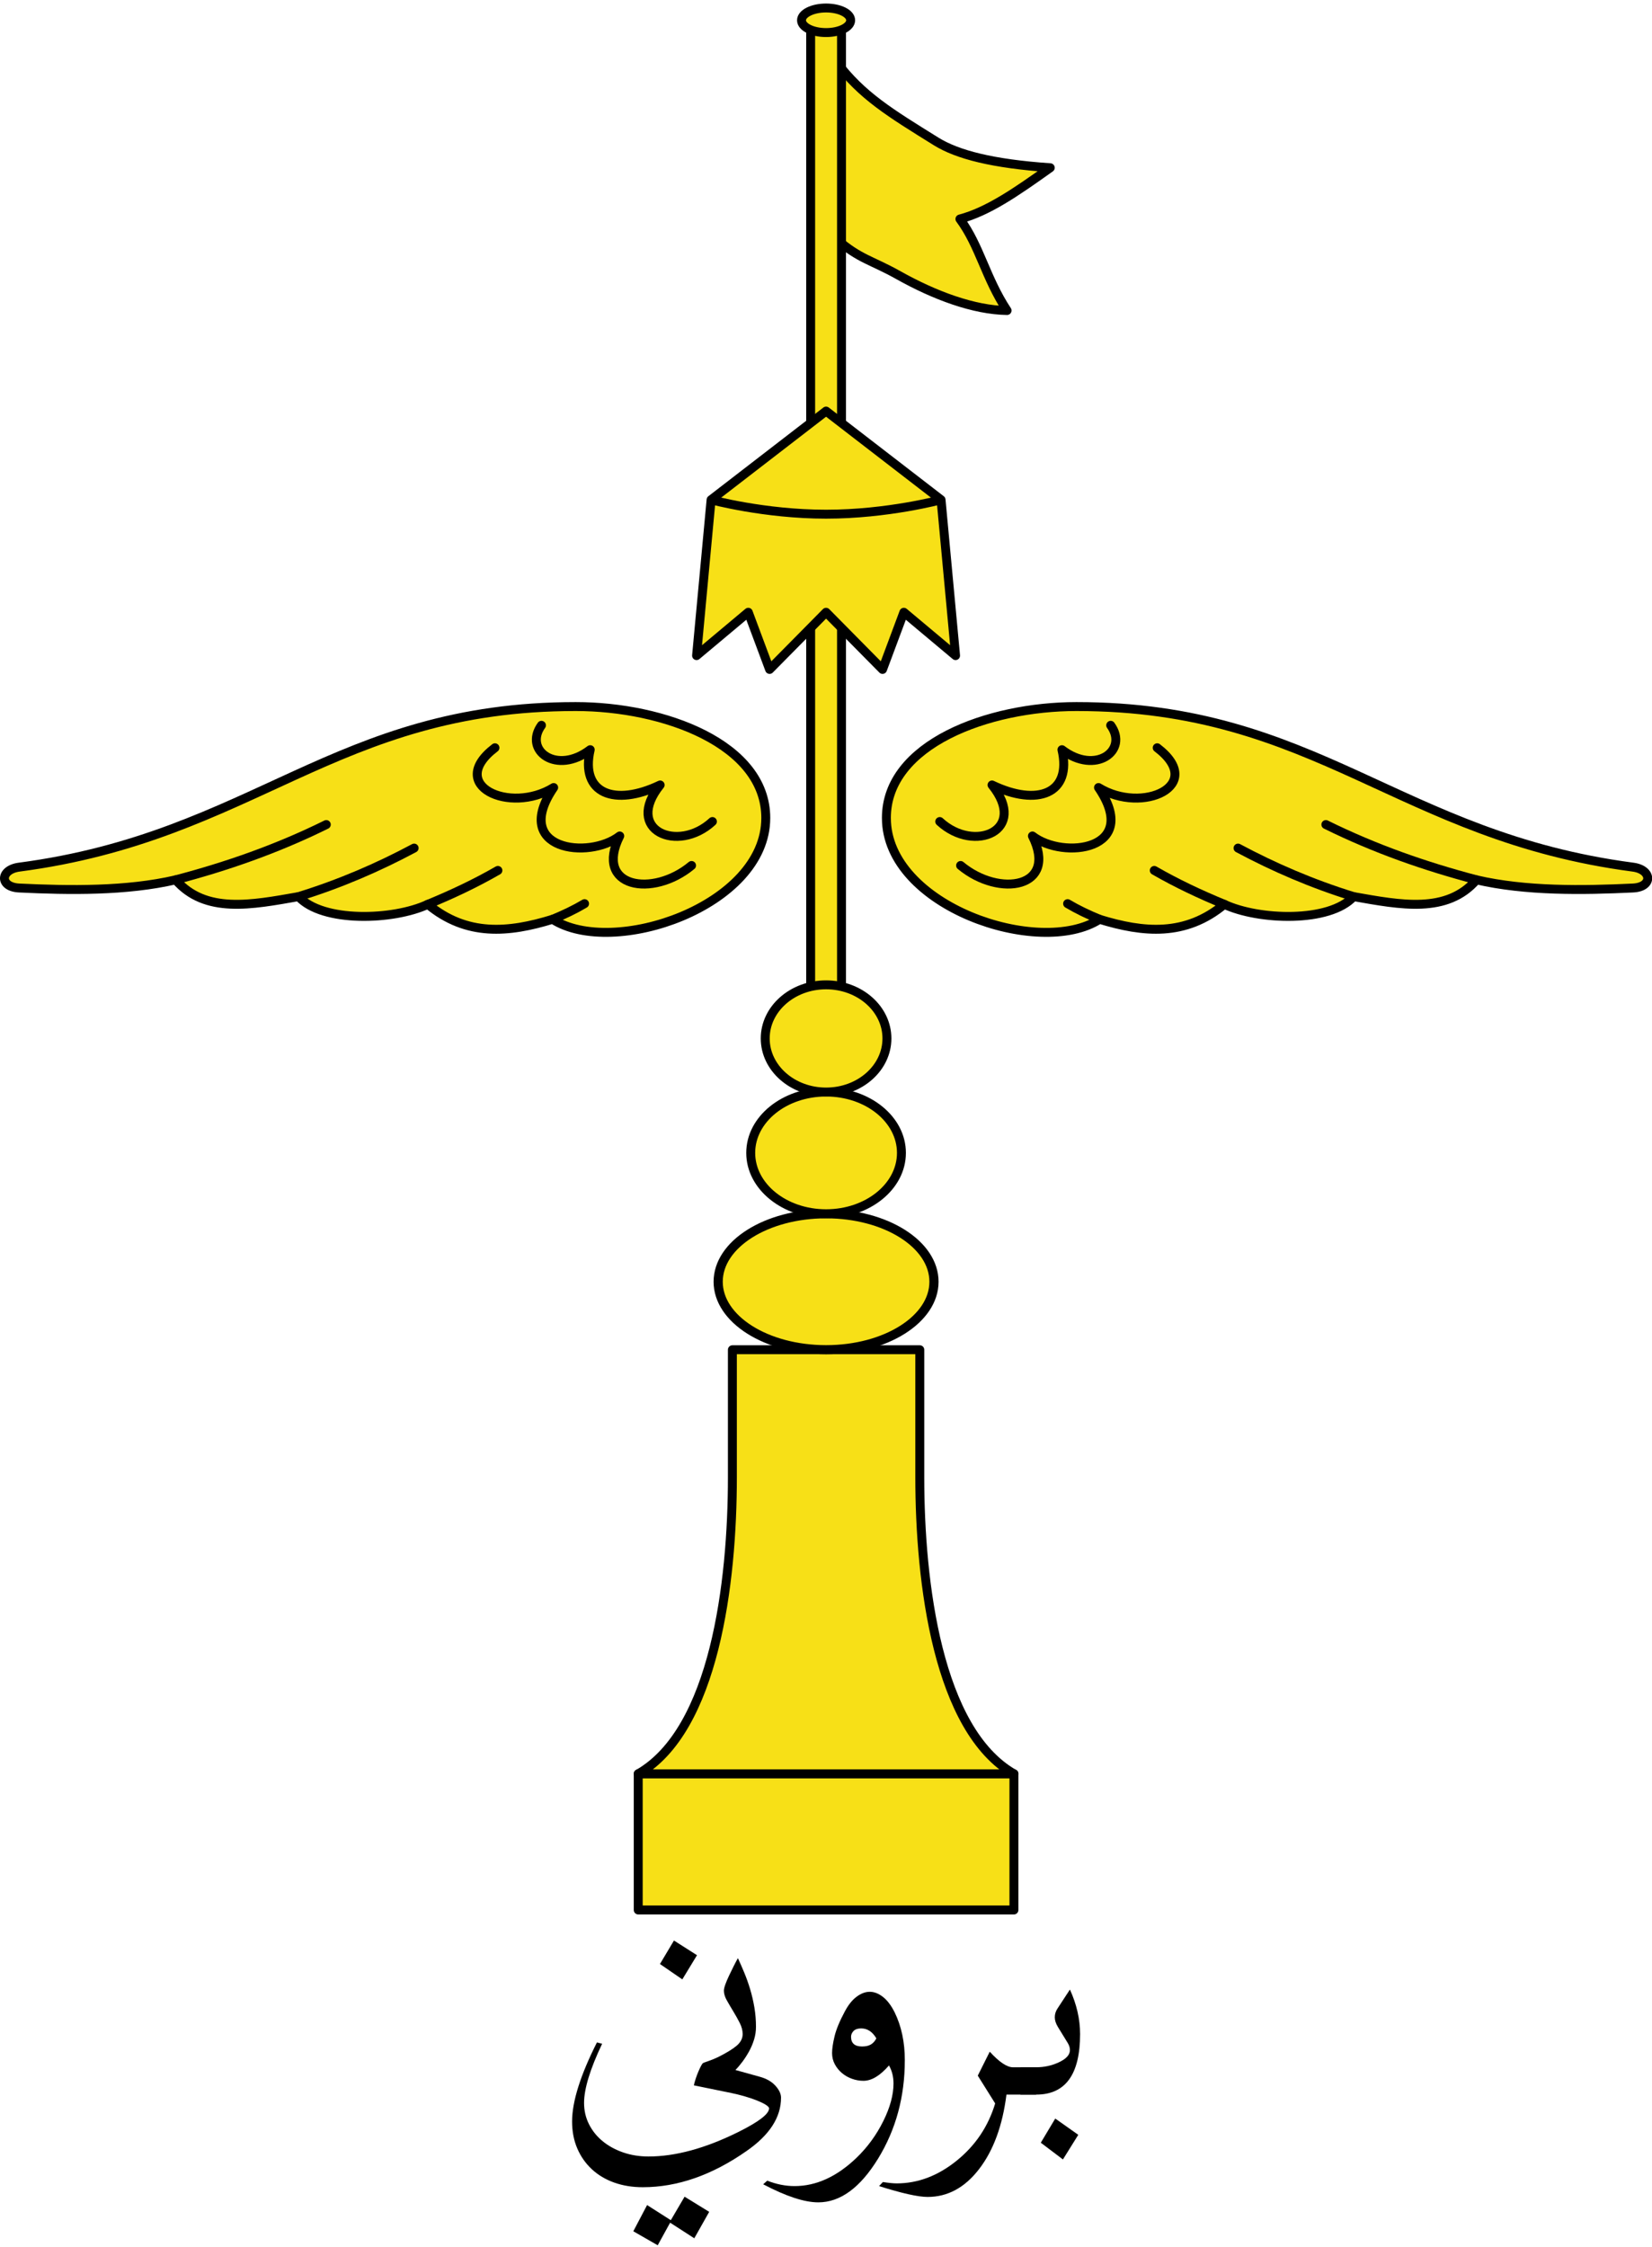
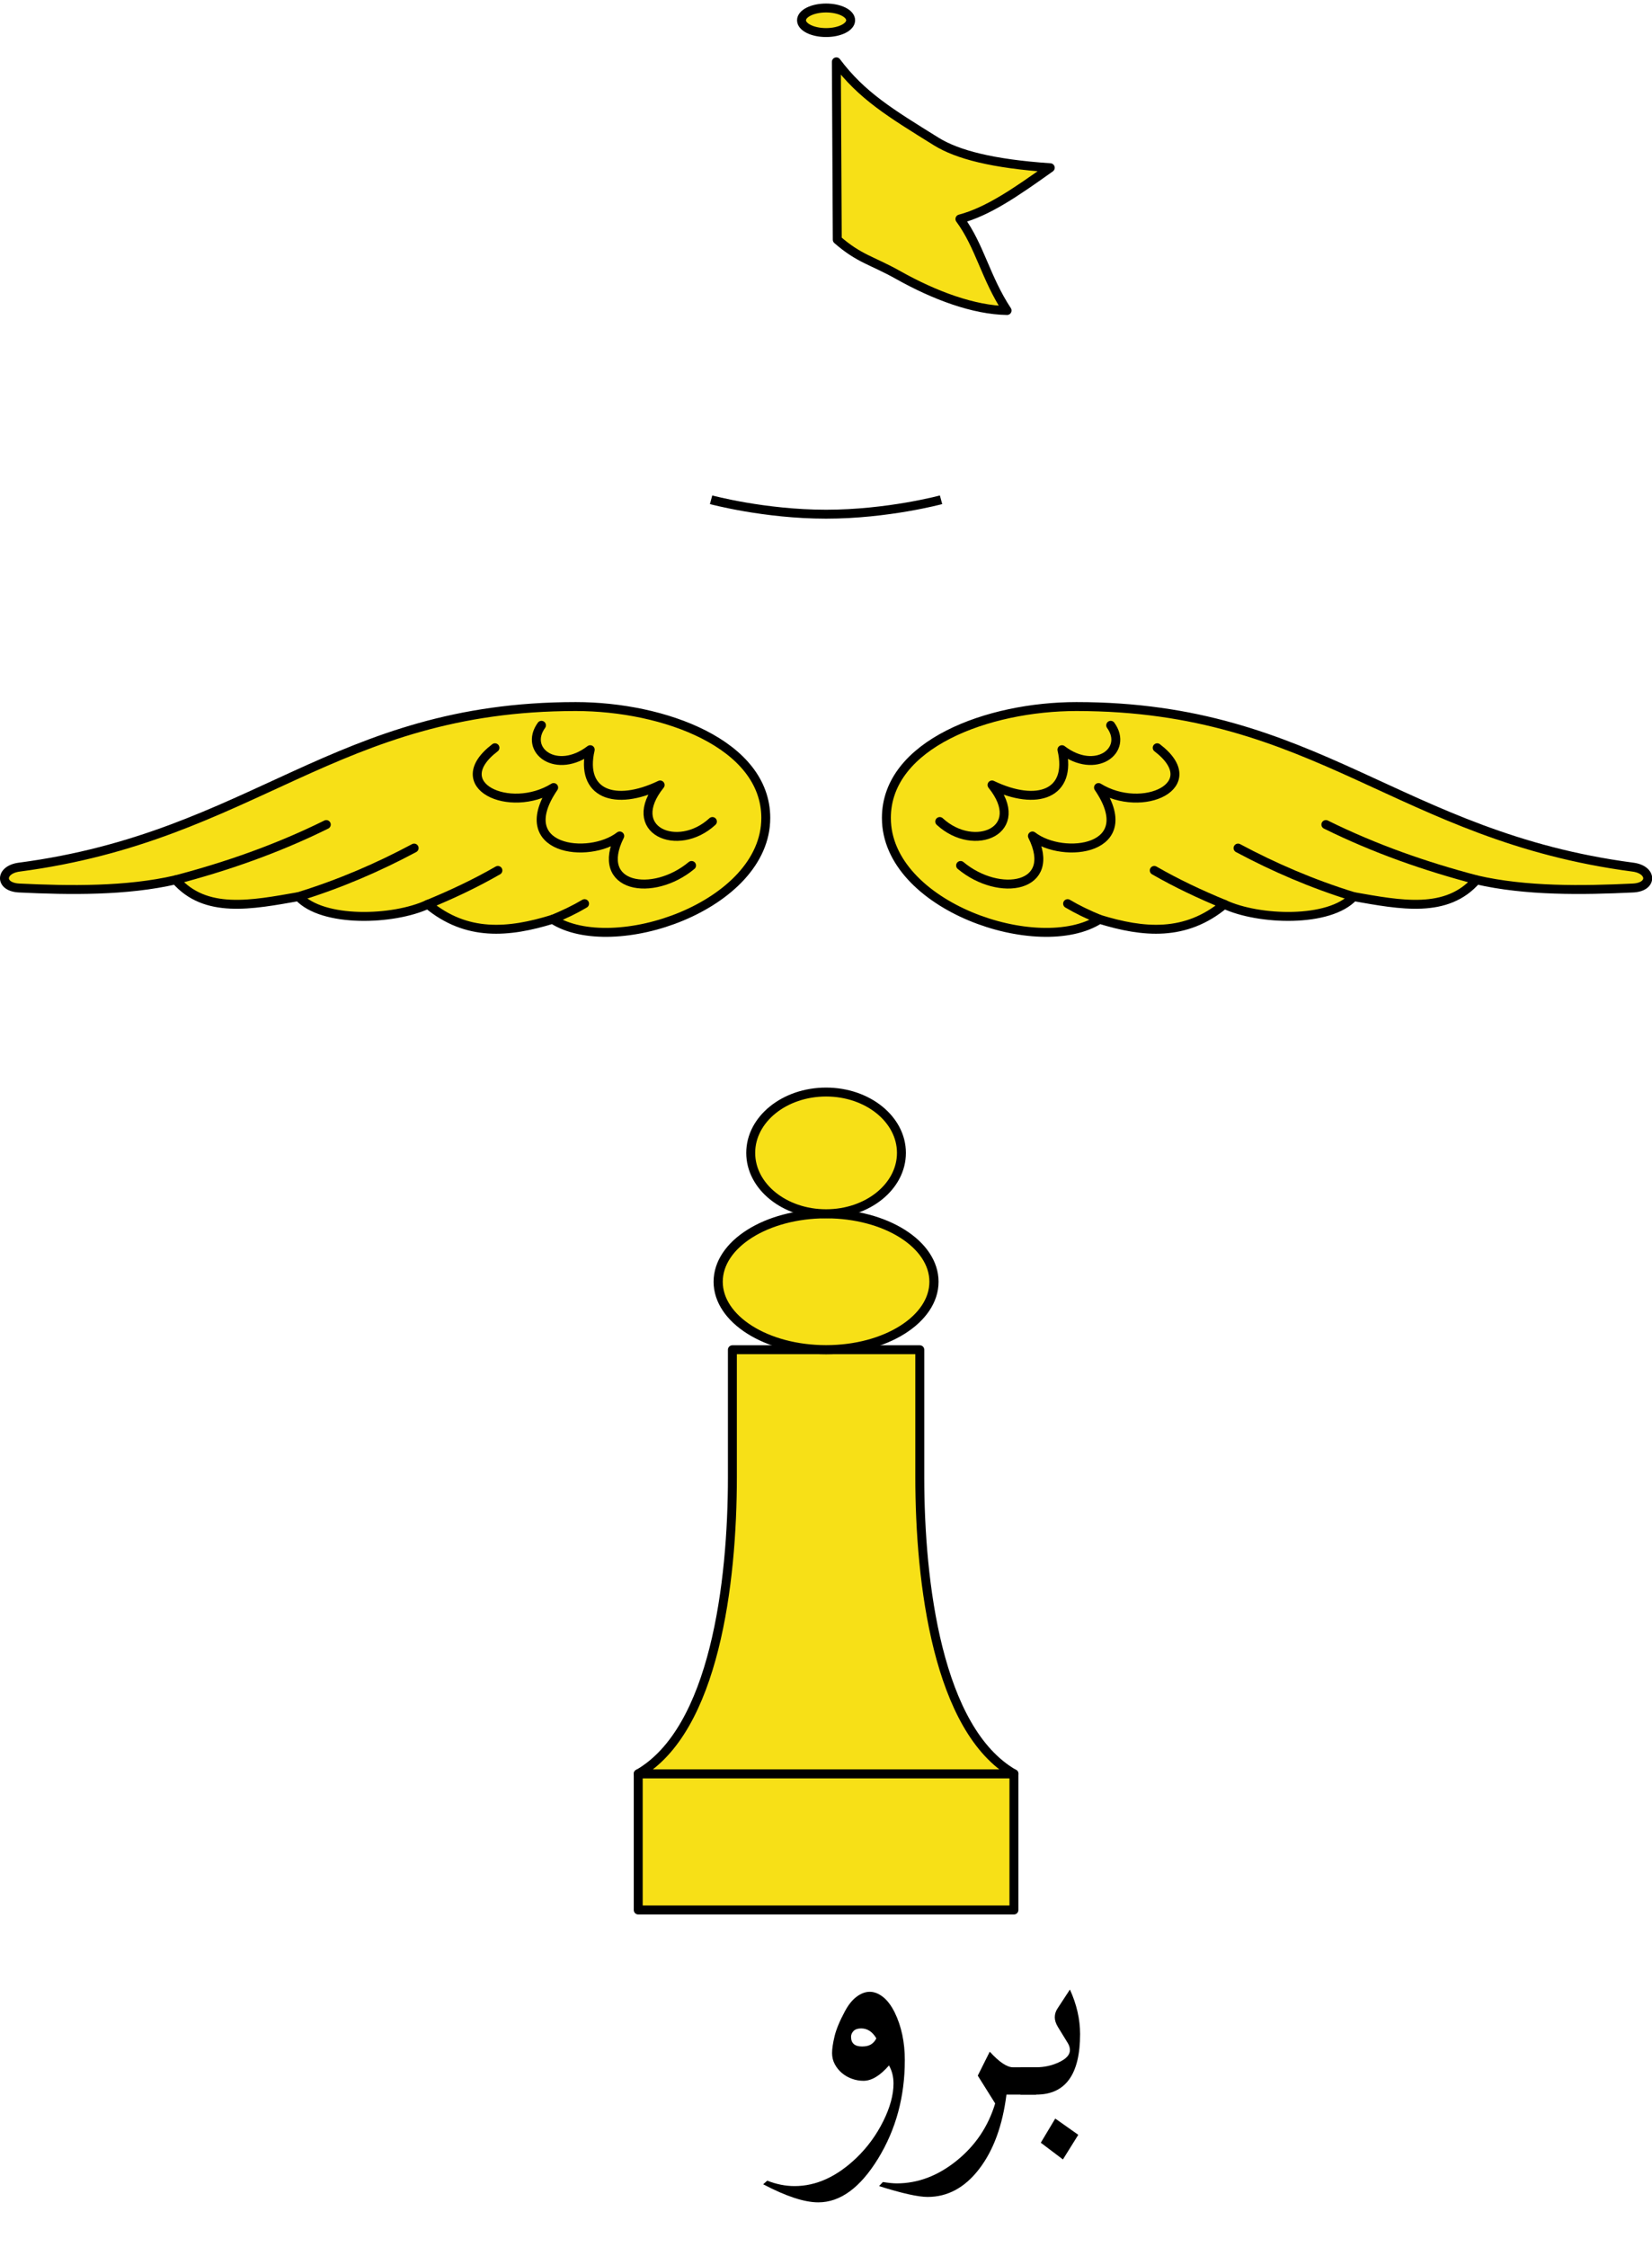
<svg xmlns="http://www.w3.org/2000/svg" xmlns:ns1="http://www.inkscape.org/namespaces/inkscape" xmlns:ns2="http://sodipodi.sourceforge.net/DTD/sodipodi-0.dtd" width="1000" height="1360" id="svg2" version="1.1" ns1:version="0.48.4 r9939" ns2:docname="Emblem_of_Brunei_(1932-1950).svg">
  <defs id="defs4" />
  <ns2:namedview id="base" pagecolor="#ffffff" bordercolor="#666666" borderopacity="1.0" ns1:pageopacity="0.0" ns1:pageshadow="2" ns1:zoom="0.59044118" ns1:cx="500" ns1:cy="680" ns1:document-units="px" ns1:current-layer="layer1" showgrid="false" ns1:window-width="1680" ns1:window-height="998" ns1:window-x="-8" ns1:window-y="-8" ns1:window-maximized="1" />
  <g ns1:label="1. réteg" ns1:groupmode="layer" id="layer1" transform="translate(0,307.638)">
    <g id="g4811" transform="matrix(4.393,0,0,4.393,-3.301297e-7,-3571.705)">
      <g transform="translate(-3.862,2.871)" id="text2988" style="font-size:63.744px;font-style:normal;font-variant:normal;font-weight:normal;font-stretch:normal;text-align:start;line-height:125%;letter-spacing:0px;word-spacing:0px;writing-mode:lr-tb;text-anchor:start;fill:#000000;fill-opacity:1;stroke:none;font-family:Traditional Arabic;-inkscape-font-specification:Traditional Arabic">
        <path ns1:connector-curvature="0" id="path3016" d="m 152.691,1020.389 c -1e-5,5.561 -2.013,8.341 -6.038,8.341 l -2.179,0 0,-3.766 2.179,0 c 1.079,0 2.096,-0.218 3.05,-0.654 1.058,-0.477 1.587,-1.048 1.587,-1.712 0,-0.332 -0.104,-0.664 -0.311,-0.996 l -1.338,-2.179 c -0.29,-0.477 -0.436,-0.923 -0.436,-1.338 0,-0.436 0.124,-0.84 0.373,-1.214 l 1.712,-2.615 c 0.934,2.054 1.401,4.098 1.401,6.132 z m -0.249,13.882 -2.116,3.393 -3.05,-2.303 1.992,-3.33 z" />
        <path ns1:connector-curvature="0" id="path3018" d="m 146.622,1028.731 -4.077,0 c -0.54,4.274 -1.795,7.693 -3.766,10.256 -1.971,2.563 -4.337,3.844 -7.096,3.844 -1.307,0 -3.538,-0.498 -6.692,-1.494 l 0.529,-0.56 c 0.809,0.124 1.442,0.187 1.899,0.187 2.926,0 5.68,-1.043 8.264,-3.128 2.583,-2.085 4.352,-4.715 5.307,-7.89 l -2.397,-3.828 1.65,-3.299 c 1.307,1.432 2.376,2.148 3.206,2.148 l 3.175,0 z" />
        <path ns1:connector-curvature="0" id="path3020" d="m 128.538,1024 c -2e-5,5.021 -1.224,9.535 -3.673,13.539 -2.469,4.026 -5.219,6.038 -8.248,6.038 -1.909,0 -4.441,-0.83 -7.594,-2.49 l 0.56,-0.498 c 1.266,0.498 2.521,0.747 3.766,0.747 2.967,0 5.8,-1.286 8.497,-3.86 1.535,-1.473 2.78,-3.175 3.735,-5.104 0.934,-1.888 1.401,-3.611 1.401,-5.167 -2e-5,-0.934 -0.208,-1.764 -0.623,-2.49 -1.224,1.411 -2.397,2.116 -3.517,2.116 -0.54,0 -1.069,-0.093 -1.587,-0.28 -0.519,-0.187 -0.98,-0.451 -1.385,-0.794 -0.405,-0.342 -0.731,-0.747 -0.98,-1.214 -0.249,-0.467 -0.374,-0.98 -0.373,-1.541 -1e-5,-0.581 0.114,-1.349 0.342,-2.303 0.228,-0.955 0.705,-2.106 1.432,-3.455 0.477,-0.892 1.017,-1.561 1.619,-2.008 0.602,-0.446 1.203,-0.669 1.805,-0.669 0.602,0 1.203,0.233 1.805,0.7 0.602,0.467 1.141,1.177 1.619,2.132 0.934,1.909 1.401,4.109 1.401,6.598 z m -3.922,-3.019 c -0.54,-0.913 -1.235,-1.369 -2.085,-1.369 -0.477,0 -0.83,0.119 -1.058,0.358 -0.228,0.239 -0.342,0.503 -0.342,0.794 -2e-5,0.892 0.508,1.338 1.525,1.338 0.498,0 0.903,-0.093 1.214,-0.28 0.311,-0.187 0.56,-0.467 0.747,-0.84 z" />
-         <path ns1:connector-curvature="0" id="path3022" d="m 111.482,1029.166 c -3e-5,2.697 -1.587,5.146 -4.762,7.345 -4.752,3.32 -9.514,4.98 -14.286,4.98 -1.432,0 -2.744,-0.213 -3.937,-0.638 -1.193,-0.425 -2.22,-1.038 -3.081,-1.836 -0.861,-0.799 -1.53,-1.753 -2.008,-2.864 -0.477,-1.11 -0.716,-2.35 -0.716,-3.719 -3e-6,-2.739 1.141,-6.37 3.424,-10.894 l 0.716,0.187 c -1.66,3.486 -2.49,6.204 -2.49,8.155 -5e-6,1.058 0.228,2.039 0.685,2.941 0.456,0.903 1.084,1.681 1.883,2.334 0.799,0.654 1.738,1.167 2.817,1.541 1.079,0.373 2.241,0.56 3.486,0.56 3.714,0 7.833,-1.121 12.357,-3.361 2.843,-1.411 4.264,-2.5 4.264,-3.268 -3e-5,-0.145 -0.161,-0.316 -0.482,-0.513 -0.322,-0.197 -0.731,-0.394 -1.229,-0.591 -0.498,-0.197 -1.053,-0.384 -1.665,-0.56 -0.612,-0.176 -1.219,-0.327 -1.821,-0.451 l -5.167,-1.058 c 0.062,-0.29 0.15,-0.607 0.265,-0.949 0.114,-0.342 0.233,-0.659 0.358,-0.949 0.124,-0.29 0.244,-0.545 0.358,-0.763 0.114,-0.218 0.202,-0.347 0.265,-0.389 0.042,-0.041 0.28,-0.135 0.716,-0.28 0.436,-0.145 0.892,-0.332 1.369,-0.56 1.162,-0.581 2.018,-1.105 2.568,-1.572 0.55,-0.467 0.825,-1.001 0.825,-1.603 -2e-5,-0.498 -0.135,-1.012 -0.405,-1.541 -0.27,-0.529 -0.565,-1.058 -0.887,-1.587 -0.322,-0.529 -0.617,-1.032 -0.887,-1.51 -0.27,-0.477 -0.405,-0.923 -0.405,-1.338 -2e-5,-0.207 0.067,-0.498 0.202,-0.872 0.135,-0.373 0.306,-0.778 0.514,-1.214 0.207,-0.436 0.42,-0.872 0.638,-1.307 0.218,-0.436 0.41,-0.799 0.576,-1.089 0.29,0.623 0.586,1.297 0.887,2.023 0.301,0.726 0.571,1.489 0.809,2.288 0.239,0.799 0.431,1.629 0.576,2.49 0.145,0.861 0.218,1.748 0.218,2.661 -3e-5,0.602 -0.088,1.188 -0.265,1.759 -0.176,0.571 -0.405,1.11 -0.685,1.619 -0.28,0.508 -0.586,0.986 -0.918,1.432 -0.332,0.446 -0.654,0.825 -0.965,1.136 l 3.361,0.934 c 0.913,0.249 1.629,0.659 2.148,1.23 0.519,0.571 0.778,1.126 0.778,1.665 z m -11.578,-19.64 -2.023,3.33 -3.081,-2.116 1.93,-3.237 z m 1.681,35.358 -2.054,3.642 -3.33,-2.148 -1.712,3.112 -3.361,-1.93 1.899,-3.611 3.268,2.085 1.899,-3.237 z" />
      </g>
      <g id="g4777">
        <g id="g4743">
          <g transform="translate(87.328,3)" id="g4307">
            <path nodetypes="cccccscc" d="m 27.917,748.535 c 3.499,4.658 7.42,7.036 13.756,10.972 2.924,1.816 7.785,3.077 15.717,3.619 -4.745,3.388 -8.586,6.037 -12.447,7.062 2.752,3.738 3.508,8.06 6.497,12.609 -4.564,-0.063 -9.964,-2.057 -14.985,-4.876 -3.676,-2.063 -5.347,-2.209 -8.412,-4.881 z" id="path625-4-8" ns1:connector-curvature="0" style="fill:#f7e017;fill-opacity:1;stroke:#000000;stroke-width:1.231;stroke-linejoin:round;stroke-miterlimit:4;stroke-opacity:1;stroke-dasharray:none" ns2:nodetypes="cscccscc" />
-             <path style="fill:#f7e017;fill-opacity:1;stroke:#000000;stroke-width:1.231;stroke-linecap:butt;stroke-linejoin:round;stroke-miterlimit:4;stroke-opacity:1;stroke-dasharray:none" d="m 24.376,742.686 0,209.676 4.25,0 0,-209.676 z" id="path4213-2" ns1:connector-curvature="0" ns2:nodetypes="ccccc" />
            <path id="path4215-4" d="m 23.116,742.809 c 0,0.935 1.515,1.692 3.385,1.692 1.869,0 3.385,-0.758 3.385,-1.692 0,-0.935 -1.515,-1.692 -3.385,-1.692 -1.869,0 -3.385,0.758 -3.385,1.692 z" style="color:#000000;fill:#f7e017;fill-opacity:1;fill-rule:nonzero;stroke:#000000;stroke-width:1.231;stroke-opacity:1;marker:none;visibility:visible;display:inline;overflow:visible;enable-background:accumulate" ns1:connector-curvature="0" />
            <g id="g4257" transform="translate(8.03,30.497)">
-               <path ns2:nodetypes="ccccccccccc" ns1:connector-curvature="0" id="path4041-5-4" d="m 18.469,766.156 -15.844,12.219 -2,21.469 7.125,-5.969 2.938,7.875 7.781,-7.875 7.781,7.875 2.938,-7.875 7.125,5.969 L 34.313,778.375 z" style="fill:#f7e017;fill-opacity:1;stroke:#000000;stroke-width:1.231;stroke-linecap:butt;stroke-linejoin:round;stroke-miterlimit:4;stroke-opacity:1;stroke-dasharray:none" />
              <path ns2:nodetypes="czc" ns1:connector-curvature="0" id="path4228" d="m 2.625,778.375 c 0,0 7.343,1.987 15.844,1.987 8.501,0 15.844,-1.987 15.844,-1.987" style="fill:none;stroke:#000000;stroke-width:1.231;stroke-linecap:butt;stroke-linejoin:miter;stroke-miterlimit:4;stroke-opacity:1;stroke-dasharray:none" />
            </g>
          </g>
          <g id="g4739">
            <path style="fill:#f7e017;fill-opacity:1;fill-rule:evenodd;stroke:#000000;stroke-width:1.231;stroke-linecap:square;stroke-linejoin:round;stroke-miterlimit:4;stroke-opacity:1;stroke-dashoffset:0" d="m 87.944,987.398 51.769,-3.5e-4 0,18.769 -51.769,0 z" id="rect4261" ns1:connector-curvature="0" ns2:nodetypes="ccccc" />
            <path style="fill:#f7e017;fill-opacity:1;stroke:#000000;stroke-width:1.231;stroke-linecap:butt;stroke-linejoin:round;stroke-miterlimit:4;stroke-opacity:1;stroke-dasharray:none" d="m 100.918,928.977 0,17.571 c 0,14.48 -2.449,34.823 -12.973,40.858 l 51.769,0 c -10.524,-6.035 -12.973,-26.378 -12.973,-40.858 l 0,-17.571 z" id="path4263" ns1:connector-curvature="0" ns2:nodetypes="csccscc" />
          </g>
          <g transform="translate(87.328,3.102)" id="g4443">
            <path style="fill:#f7e017;fill-opacity:1;fill-rule:evenodd;stroke:#000000;stroke-width:1.263;stroke-miterlimit:4;stroke-opacity:1" d="m 41.368,916.507 c 0,5.174 -6.657,9.368 -14.868,9.368 -8.212,0 -14.868,-4.194 -14.868,-9.368 0,-5.174 6.657,-9.368 14.868,-9.368 8.212,0 14.868,4.194 14.868,9.368 z" id="path4389" ns1:connector-curvature="0" />
            <path style="fill:#f7e017;fill-opacity:1;fill-rule:evenodd;stroke:#000000;stroke-width:1.231;stroke-miterlimit:4;stroke-opacity:1" d="m 36.884,898.755 c 0,4.631 -4.649,8.384 -10.384,8.384 -5.735,0 -10.384,-3.754 -10.384,-8.384 0,-4.631 4.649,-8.384 10.384,-8.384 5.735,0 10.384,3.754 10.384,8.384 z" id="path4391" ns1:connector-curvature="0" />
-             <path style="fill:#f7e017;fill-opacity:1;fill-rule:evenodd;stroke:#000000;stroke-width:1.231;stroke-miterlimit:4;stroke-opacity:1" d="m 34.885,882.986 c 0,4.078 -3.754,7.385 -8.385,7.385 -4.631,0 -8.385,-3.306 -8.385,-7.385 0,-4.078 3.754,-7.385 8.385,-7.385 4.631,0 8.385,3.306 8.385,7.385 z" id="path4391-6" ns1:connector-curvature="0" />
          </g>
        </g>
        <g id="g4759">
          <g transform="translate(87.328,3)" id="g4523">
            <path style="fill:#f7e017;fill-opacity:1;stroke:#000000;stroke-width:1.231;stroke-linecap:butt;stroke-linejoin:round;stroke-miterlimit:4;stroke-opacity:1;stroke-dasharray:none" d="m 18.192,852.716 c 0,-10.169 -13.999,-15.354 -26.192,-15.354 -33.222,0 -44.312,17.866 -76.688,22.125 -2.65,0.349 -2.751,2.742 0,2.875 6.92,0.335 14.774,0.447 21.562,-1.125 4.099,4.718 10.467,3.45 16.937,2.312 3.321,3.618 13.063,3.28 17.813,1.062 5.356,4.46 11.154,3.921 17.187,2.062 8.302,5.353 29.38,-1.782 29.38,-13.959 z" id="path4483" ns1:connector-curvature="0" ns2:nodetypes="ssssccccs" />
            <path style="fill:none;stroke:#000000;stroke-width:1.231;stroke-linecap:round;stroke-linejoin:miter;stroke-miterlimit:4;stroke-opacity:1;stroke-dasharray:none" d="m -42.367,853.62 c -6.823,3.373 -13.758,5.774 -20.758,7.617" id="path4485" ns1:connector-curvature="0" ns2:nodetypes="cc" />
            <path style="fill:none;stroke:#000000;stroke-width:1.231;stroke-linecap:round;stroke-linejoin:miter;stroke-miterlimit:4;stroke-opacity:1;stroke-dasharray:none" d="m -46.188,863.549 c 5.713,-1.762 10.977,-4.042 15.924,-6.687" id="path4487" ns1:connector-curvature="0" ns2:nodetypes="cc" />
            <path style="fill:none;stroke:#000000;stroke-width:1.231;stroke-linecap:round;stroke-linejoin:miter;stroke-miterlimit:4;stroke-opacity:1;stroke-dasharray:none" d="m -28.375,864.612 c 3.326,-1.368 6.563,-2.892 9.654,-4.672" id="path4489" ns1:connector-curvature="0" ns2:nodetypes="cc" />
            <path style="fill:none;stroke:#000000;stroke-width:1.231;stroke-linecap:round;stroke-linejoin:miter;stroke-miterlimit:4;stroke-opacity:1;stroke-dasharray:none" d="m -11.188,866.674 c 1.567,-0.64 3.048,-1.349 4.407,-2.156" id="path4491" ns1:connector-curvature="0" ns2:nodetypes="cc" />
            <path style="fill:none;stroke:#000000;stroke-width:1.231;stroke-linecap:round;stroke-linejoin:round;stroke-miterlimit:4;stroke-opacity:1;stroke-dasharray:none" d="m -12.718,839.946 c -2.496,3.451 2.075,6.91 6.718,3.359 -1.414,6.084 3.384,7.861 9.634,4.861 -5.029,6.256 2.424,9.453 7.204,5.038" id="path4493" ns1:connector-curvature="0" ns2:nodetypes="cccc" />
            <path style="fill:none;stroke:#000000;stroke-width:1.231;stroke-linecap:round;stroke-linejoin:round;stroke-miterlimit:4;stroke-opacity:1;stroke-dasharray:none" d="m 7.965,859.259 c -5.353,4.459 -13.481,3.09 -9.899,-4.066 -4.26,3.302 -14.989,1.962 -9.104,-6.673 -6.065,3.737 -14.854,-0.31 -8.088,-5.48" id="path4495" ns1:connector-curvature="0" ns2:nodetypes="cccc" />
          </g>
          <g id="g4523-2" transform="matrix(-1,0,0,1,140.329,3)">
            <path style="fill:#f7e017;fill-opacity:1;stroke:#000000;stroke-width:1.231;stroke-linecap:butt;stroke-linejoin:round;stroke-miterlimit:4;stroke-opacity:1;stroke-dasharray:none" d="m 18.192,852.716 c 0,-10.169 -13.999,-15.354 -26.192,-15.354 -33.222,0 -44.312,17.866 -76.688,22.125 -2.65,0.349 -2.751,2.742 0,2.875 6.92,0.335 14.774,0.447 21.562,-1.125 4.099,4.718 10.467,3.45 16.937,2.312 3.321,3.618 13.063,3.28 17.813,1.062 5.356,4.46 11.154,3.921 17.187,2.062 8.302,5.353 29.38,-1.782 29.38,-13.959 z" id="path4483-3" ns1:connector-curvature="0" ns2:nodetypes="ssssccccs" />
            <path style="fill:none;stroke:#000000;stroke-width:1.231;stroke-linecap:round;stroke-linejoin:miter;stroke-miterlimit:4;stroke-opacity:1;stroke-dasharray:none" d="m -42.367,853.62 c -6.823,3.373 -13.758,5.774 -20.758,7.617" id="path4485-3" ns1:connector-curvature="0" ns2:nodetypes="cc" />
            <path style="fill:none;stroke:#000000;stroke-width:1.231;stroke-linecap:round;stroke-linejoin:miter;stroke-miterlimit:4;stroke-opacity:1;stroke-dasharray:none" d="m -46.188,863.549 c 5.713,-1.762 10.977,-4.042 15.924,-6.687" id="path4487-4" ns1:connector-curvature="0" ns2:nodetypes="cc" />
            <path style="fill:none;stroke:#000000;stroke-width:1.231;stroke-linecap:round;stroke-linejoin:miter;stroke-miterlimit:4;stroke-opacity:1;stroke-dasharray:none" d="m -28.375,864.612 c 3.326,-1.368 6.563,-2.892 9.654,-4.672" id="path4489-1" ns1:connector-curvature="0" ns2:nodetypes="cc" />
            <path style="fill:none;stroke:#000000;stroke-width:1.231;stroke-linecap:round;stroke-linejoin:miter;stroke-miterlimit:4;stroke-opacity:1;stroke-dasharray:none" d="m -11.188,866.674 c 1.567,-0.64 3.048,-1.349 4.407,-2.156" id="path4491-1" ns1:connector-curvature="0" ns2:nodetypes="cc" />
            <path style="fill:none;stroke:#000000;stroke-width:1.231;stroke-linecap:round;stroke-linejoin:round;stroke-miterlimit:4;stroke-opacity:1;stroke-dasharray:none" d="m -12.718,839.946 c -2.496,3.451 2.075,6.91 6.718,3.359 -1.414,6.084 3.384,7.861 9.634,4.861 -5.029,6.256 2.424,9.453 7.204,5.038" id="path4493-3" ns1:connector-curvature="0" ns2:nodetypes="cccc" />
            <path style="fill:none;stroke:#000000;stroke-width:1.231;stroke-linecap:round;stroke-linejoin:round;stroke-miterlimit:4;stroke-opacity:1;stroke-dasharray:none" d="m 7.965,859.259 c -5.353,4.459 -13.481,3.09 -9.899,-4.066 -4.26,3.302 -14.989,1.962 -9.104,-6.673 -6.065,3.737 -14.854,-0.31 -8.088,-5.48" id="path4495-8" ns1:connector-curvature="0" ns2:nodetypes="cccc" />
          </g>
        </g>
      </g>
    </g>
  </g>
</svg>